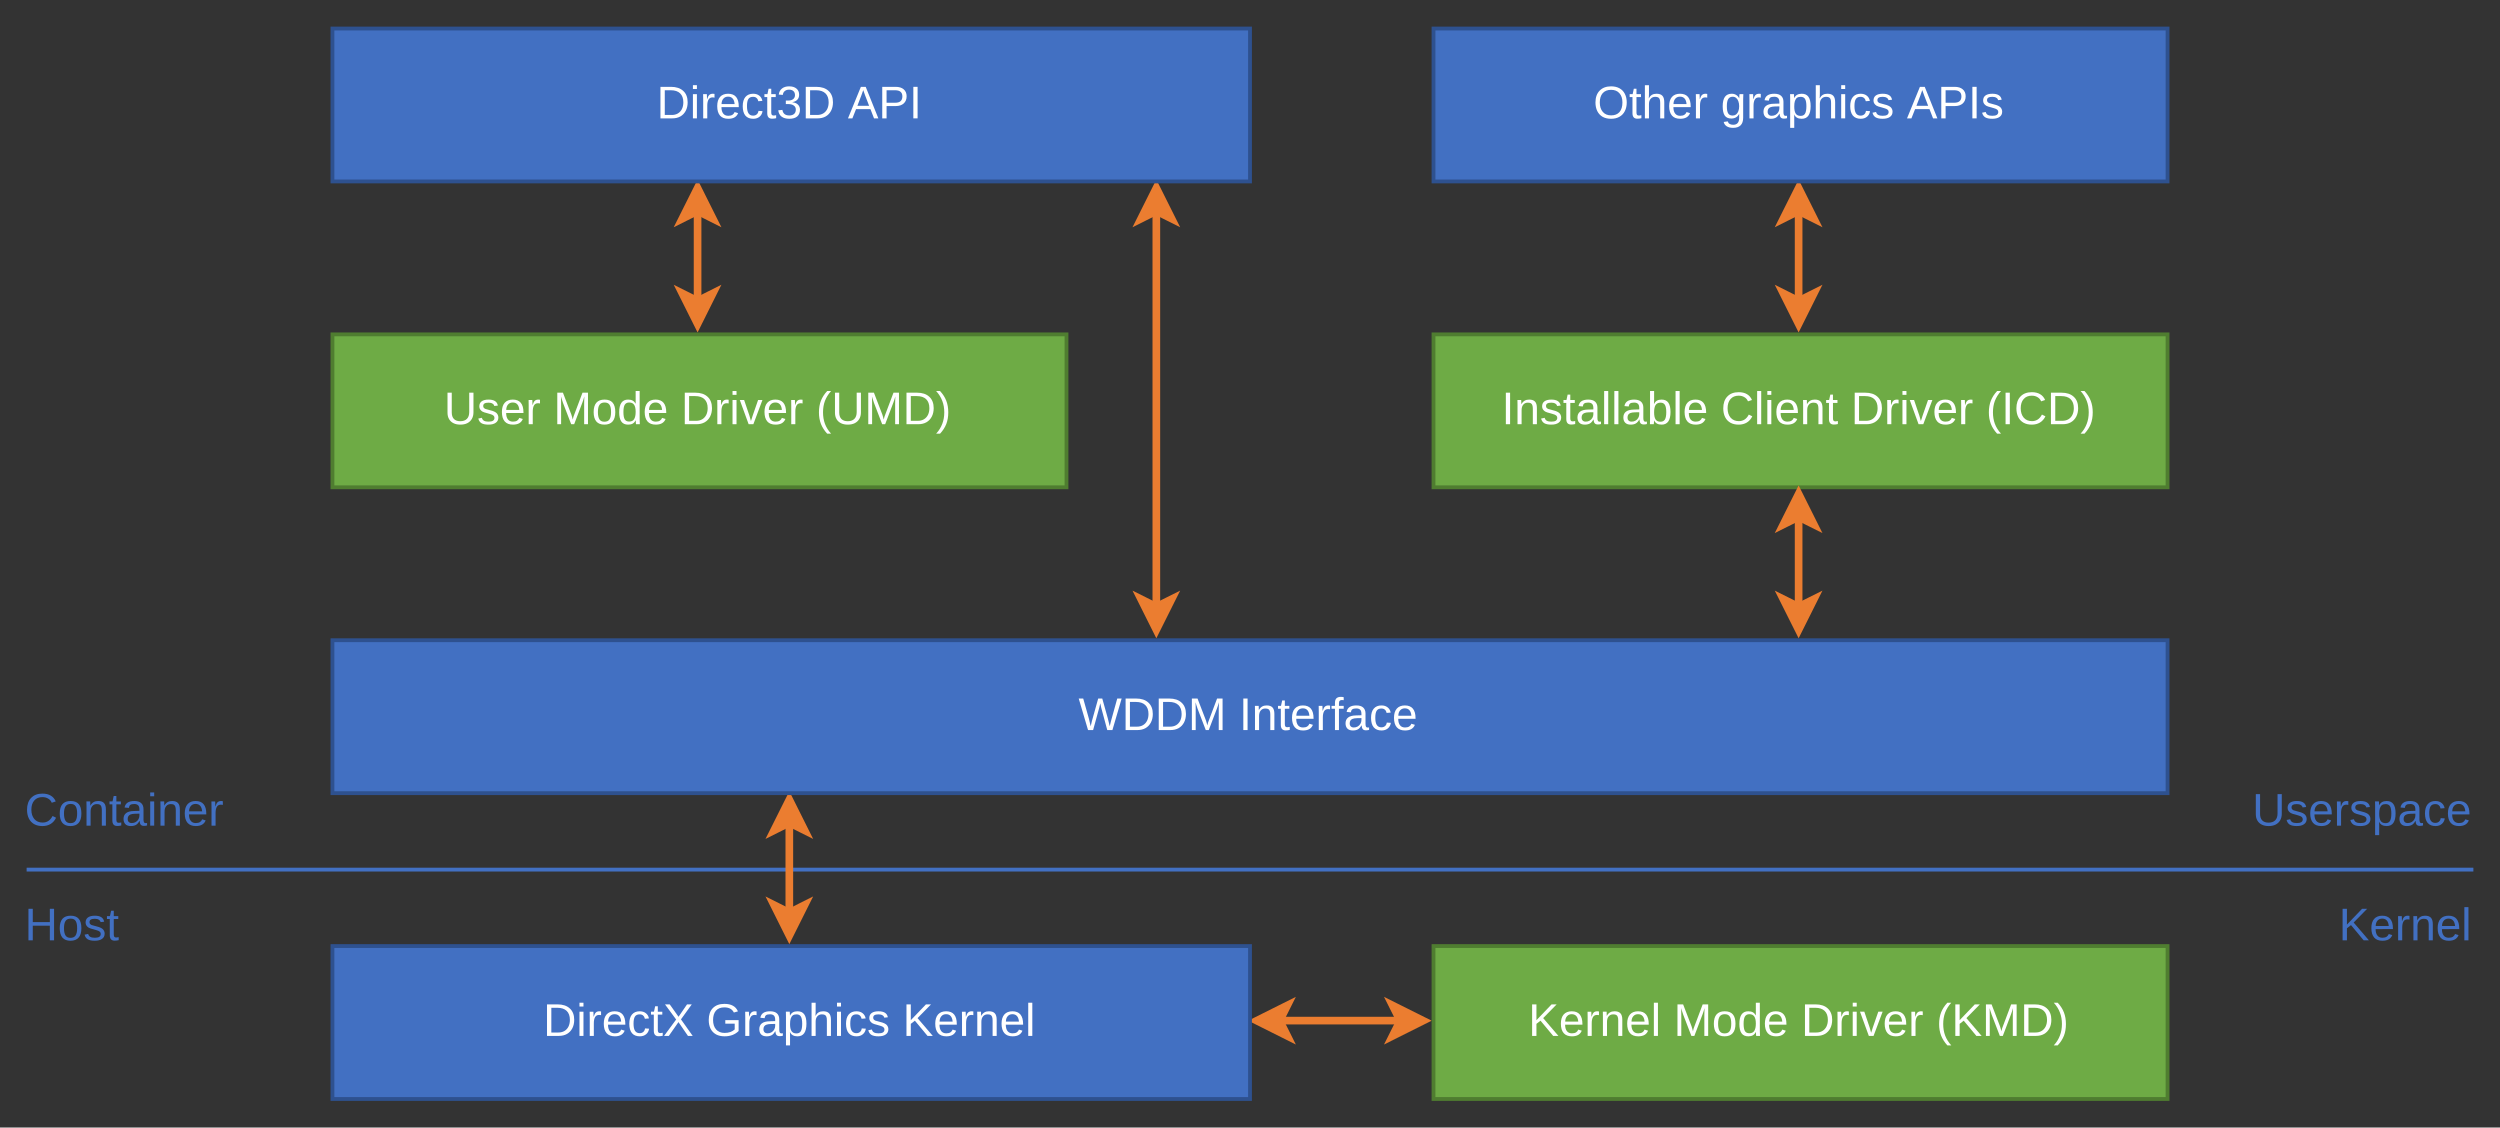
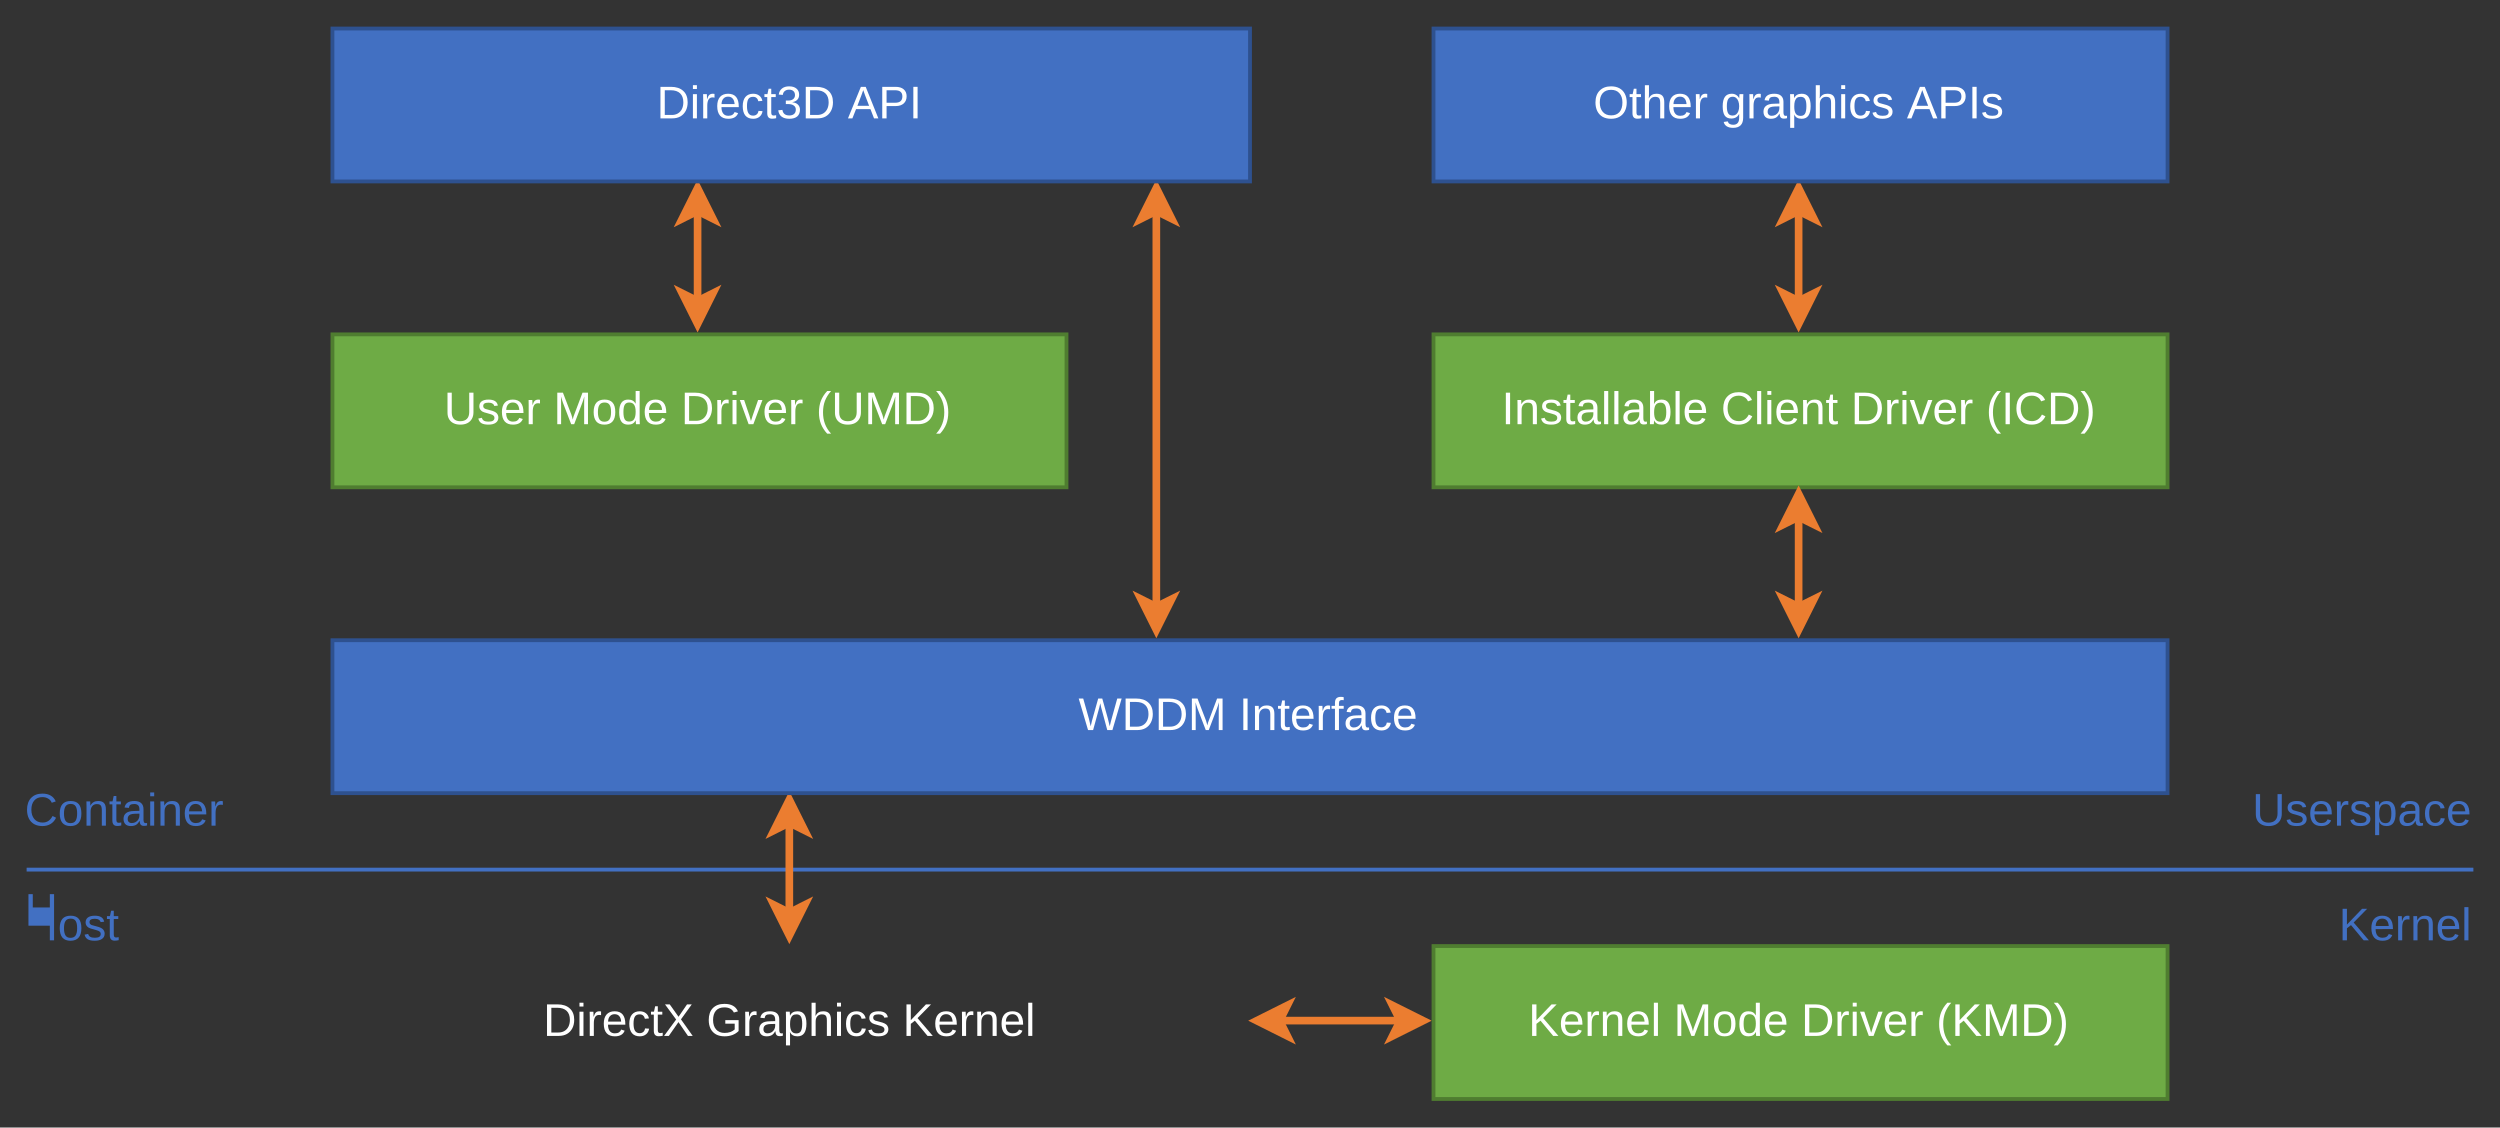
<svg xmlns="http://www.w3.org/2000/svg" xmlns:xlink="http://www.w3.org/1999/xlink" width="1877.938pt" height="846.966pt" viewBox="0 0 1877.938 846.966" version="1.1" id="svg557">
  <rect x="0" y="0" width="1877.938" height="846.966" fill="#333333" stroke="none" />
  <defs id="defs118">
    <g id="g107">
      <symbol overflow="visible" id="glyph0-0">
        <path style="stroke:none" d="" id="path2" />
      </symbol>
      <symbol overflow="visible" id="glyph0-1">
        <path style="stroke:none" d="m 5.812,-3.016 c 0,0.605 -0.121,1.137 -0.359,1.594 C 5.211,-0.961 4.875,-0.609 4.438,-0.359 4,-0.117 3.492,0 2.922,0 h -2.219 v -5.922 h 1.969 c 1,0 1.77,0.258 2.312,0.766 0.551,0.5 0.828,1.215 0.828,2.141 z m -0.812,0 C 5,-3.754 4.797,-4.316 4.391,-4.703 3.992,-5.086 3.41,-5.281 2.641,-5.281 h -1.125 v 4.641 h 1.312 c 0.438,0 0.816,-0.094 1.141,-0.281 C 4.301,-1.117 4.555,-1.395 4.734,-1.75 4.91,-2.113 5,-2.535 5,-3.016 Z m 0,0" id="path5" />
      </symbol>
      <symbol overflow="visible" id="glyph0-2">
        <path style="stroke:none" d="m 0.578,-5.516 v -0.719 h 0.75 v 0.719 z m 0,5.516 v -4.547 h 0.75 V 0 Z m 0,0" id="path8" />
      </symbol>
      <symbol overflow="visible" id="glyph0-3">
        <path style="stroke:none" d="m 0.594,0 v -3.484 c 0,-0.32 -0.008,-0.676 -0.016,-1.062 H 1.281 C 1.301,-4.035 1.312,-3.727 1.312,-3.625 H 1.344 C 1.457,-4.008 1.594,-4.27 1.75,-4.406 1.906,-4.551 2.129,-4.625 2.422,-4.625 c 0.094,0 0.191,0.012 0.297,0.031 v 0.703 C 2.625,-3.922 2.492,-3.938 2.328,-3.938 2.004,-3.938 1.758,-3.801 1.594,-3.531 1.438,-3.258 1.359,-2.875 1.359,-2.375 V 0 Z m 0,0" id="path11" />
      </symbol>
      <symbol overflow="visible" id="glyph0-4">
        <path style="stroke:none" d="m 1.156,-2.109 c 0,0.523 0.109,0.922 0.328,1.203 0.219,0.281 0.535,0.422 0.953,0.422 0.32,0 0.582,-0.062 0.781,-0.188 C 3.414,-0.805 3.551,-0.977 3.625,-1.188 l 0.656,0.203 c -0.273,0.711 -0.887,1.062 -1.844,1.062 -0.68,0 -1.195,-0.195 -1.547,-0.594 -0.355,-0.406 -0.531,-1 -0.531,-1.781 0,-0.758 0.176,-1.336 0.531,-1.734 C 1.242,-4.426 1.75,-4.625 2.406,-4.625 c 1.332,0 2,0.805 2,2.406 v 0.109 z M 3.625,-2.688 C 3.582,-3.164 3.457,-3.516 3.25,-3.734 3.051,-3.961 2.766,-4.078 2.391,-4.078 c -0.367,0 -0.656,0.125 -0.875,0.375 C 1.297,-3.461 1.18,-3.125 1.172,-2.688 Z m 0,0" id="path14" />
      </symbol>
      <symbol overflow="visible" id="glyph0-5">
        <path style="stroke:none" d="m 1.156,-2.297 c 0,0.605 0.094,1.055 0.281,1.344 0.195,0.293 0.484,0.438 0.859,0.438 0.27,0 0.492,-0.07 0.672,-0.219 0.188,-0.145 0.301,-0.367 0.344,-0.672 l 0.766,0.047 c -0.062,0.438 -0.25,0.789 -0.562,1.047 -0.312,0.262 -0.711,0.391 -1.188,0.391 -0.637,0 -1.125,-0.195 -1.469,-0.594 -0.336,-0.406 -0.5,-0.992 -0.5,-1.766 0,-0.758 0.164,-1.336 0.5,-1.734 C 1.203,-4.422 1.688,-4.625 2.312,-4.625 c 0.469,0 0.852,0.121 1.156,0.359 0.312,0.242 0.504,0.57 0.578,0.984 L 3.281,-3.219 C 3.238,-3.469 3.133,-3.664 2.969,-3.812 2.812,-3.969 2.586,-4.047 2.297,-4.047 c -0.406,0 -0.699,0.137 -0.875,0.406 -0.18,0.273 -0.266,0.719 -0.266,1.344 z m 0,0" id="path17" />
      </symbol>
      <symbol overflow="visible" id="glyph0-6">
        <path style="stroke:none" d="M 2.328,-0.031 C 2.078,0.031 1.82,0.062 1.562,0.062 0.957,0.062 0.656,-0.281 0.656,-0.969 V -4 H 0.125 V -4.547 H 0.688 L 0.906,-5.562 h 0.5 v 1.016 H 2.25 V -4 H 1.406 v 2.875 c 0,0.219 0.035,0.375 0.109,0.469 0.07,0.086 0.195,0.125 0.375,0.125 0.102,0 0.25,-0.02 0.438,-0.062 z m 0,0" id="path20" />
      </symbol>
      <symbol overflow="visible" id="glyph0-7">
        <path style="stroke:none" d="M 4.672,0 2.891,-2.594 1.078,0 H 0.188 l 2.266,-3.078 -2.094,-2.844 H 1.25 L 2.906,-3.594 4.5,-5.922 h 0.891 l -2.031,2.812 L 5.562,0 Z m 0,0" id="path23" />
      </symbol>
      <symbol overflow="visible" id="glyph0-8">
-         <path style="stroke:none" d="" id="path26" />
-       </symbol>
+         </symbol>
      <symbol overflow="visible" id="glyph0-9">
        <path style="stroke:none" d="m 0.438,-2.984 c 0,-0.969 0.254,-1.711 0.766,-2.234 C 1.723,-5.75 2.445,-6.016 3.375,-6.016 c 0.656,0 1.188,0.117 1.594,0.344 0.414,0.219 0.734,0.574 0.953,1.062 L 5.156,-4.391 C 4.988,-4.723 4.754,-4.969 4.453,-5.125 4.16,-5.281 3.797,-5.359 3.359,-5.359 c -0.688,0 -1.215,0.211 -1.578,0.625 -0.355,0.418 -0.531,1 -0.531,1.75 0,0.75 0.191,1.344 0.578,1.781 0.383,0.43 0.914,0.641 1.594,0.641 0.383,0 0.742,-0.055 1.078,-0.172 0.332,-0.125 0.602,-0.285 0.812,-0.484 V -2.297 H 3.547 V -2.969 h 2.5 v 2.047 c -0.312,0.324 -0.699,0.574 -1.156,0.75 -0.449,0.168 -0.938,0.25 -1.469,0.25 -0.625,0 -1.164,-0.117 -1.609,-0.359 -0.449,-0.25 -0.793,-0.602 -1.031,-1.062 C 0.551,-1.812 0.438,-2.359 0.438,-2.984 Z m 0,0" id="path29" />
      </symbol>
      <symbol overflow="visible" id="glyph0-10">
        <path style="stroke:none" d="m 1.734,0.078 c -0.449,0 -0.793,-0.117 -1.031,-0.359 -0.23,-0.238 -0.344,-0.566 -0.344,-0.984 0,-0.469 0.156,-0.828 0.469,-1.078 0.312,-0.258 0.812,-0.395 1.5,-0.406 L 3.344,-2.781 v -0.234 c 0,-0.375 -0.078,-0.641 -0.234,-0.797 -0.156,-0.164 -0.402,-0.25 -0.734,-0.25 -0.344,0 -0.594,0.059 -0.75,0.172 -0.148,0.117 -0.234,0.305 -0.266,0.562 L 0.562,-3.406 C 0.695,-4.219 1.305,-4.625 2.391,-4.625 c 0.57,0 1,0.133 1.281,0.391 0.289,0.262 0.438,0.637 0.438,1.125 v 1.969 c 0,0.219 0.031,0.387 0.094,0.5 0.062,0.117 0.176,0.172 0.344,0.172 0.07,0 0.148,-0.008 0.234,-0.031 v 0.469 C 4.594,0.02 4.398,0.047 4.203,0.047 3.922,0.047 3.719,-0.023 3.594,-0.172 3.469,-0.328 3.395,-0.562 3.375,-0.875 H 3.344 c -0.188,0.355 -0.414,0.605 -0.672,0.75 -0.25,0.133 -0.562,0.203 -0.938,0.203 z m 0.172,-0.562 c 0.281,0 0.523,-0.062 0.734,-0.188 0.219,-0.125 0.391,-0.297 0.516,-0.516 0.125,-0.219 0.188,-0.445 0.188,-0.688 V -2.25 l -0.828,0.016 c -0.355,0.012 -0.625,0.055 -0.812,0.125 -0.18,0.062 -0.32,0.168 -0.422,0.312 C 1.188,-1.66 1.141,-1.477 1.141,-1.25 c 0,0.242 0.066,0.43 0.203,0.562 0.133,0.137 0.32,0.203 0.562,0.203 z m 0,0" id="path32" />
      </symbol>
      <symbol overflow="visible" id="glyph0-11">
        <path style="stroke:none" d="m 4.422,-2.297 c 0,1.586 -0.559,2.375 -1.672,2.375 -0.699,0 -1.168,-0.258 -1.406,-0.781 H 1.312 c 0.02,0.023 0.031,0.262 0.031,0.719 V 1.781 H 0.578 V -3.625 c 0,-0.469 -0.008,-0.773 -0.016,-0.922 h 0.719 c 0.008,0.012 0.016,0.055 0.016,0.125 0.008,0.062 0.016,0.168 0.016,0.312 0.008,0.148 0.016,0.246 0.016,0.297 H 1.344 C 1.477,-4.094 1.656,-4.297 1.875,-4.422 2.102,-4.555 2.395,-4.625 2.75,-4.625 c 0.562,0 0.977,0.188 1.25,0.562 0.281,0.375 0.422,0.965 0.422,1.766 z M 3.625,-2.281 c 0,-0.633 -0.086,-1.086 -0.25,-1.359 -0.168,-0.27 -0.438,-0.406 -0.812,-0.406 -0.305,0 -0.539,0.062 -0.703,0.188 -0.168,0.125 -0.297,0.324 -0.391,0.594 -0.086,0.273 -0.125,0.621 -0.125,1.047 0,0.594 0.094,1.039 0.281,1.328 0.188,0.281 0.492,0.422 0.922,0.422 0.375,0 0.645,-0.133 0.812,-0.406 C 3.535,-1.156 3.625,-1.625 3.625,-2.281 Z m 0,0" id="path35" />
      </symbol>
      <symbol overflow="visible" id="glyph0-12">
        <path style="stroke:none" d="M 1.328,-3.766 C 1.492,-4.066 1.691,-4.285 1.922,-4.422 2.148,-4.555 2.438,-4.625 2.781,-4.625 c 0.5,0 0.863,0.125 1.094,0.375 0.238,0.242 0.359,0.648 0.359,1.219 V 0 H 3.469 V -2.891 C 3.469,-3.203 3.438,-3.438 3.375,-3.594 3.32,-3.75 3.227,-3.863 3.094,-3.938 2.957,-4.008 2.77,-4.047 2.531,-4.047 c -0.355,0 -0.641,0.125 -0.859,0.375 -0.211,0.242 -0.312,0.57 -0.312,0.984 V 0 H 0.594 v -6.234 h 0.766 v 1.625 c 0,0.168 -0.008,0.344 -0.016,0.531 -0.012,0.18 -0.023,0.281 -0.031,0.312 z m 0,0" id="path38" />
      </symbol>
      <symbol overflow="visible" id="glyph0-13">
        <path style="stroke:none" d="m 4,-1.25 c 0,0.43 -0.168,0.758 -0.5,0.984 -0.324,0.23 -0.777,0.344 -1.359,0.344 -0.562,0 -1,-0.086 -1.312,-0.266 -0.305,-0.188 -0.5,-0.477 -0.594,-0.875 L 0.906,-1.203 c 0.062,0.25 0.191,0.434 0.391,0.547 0.207,0.117 0.488,0.172 0.844,0.172 0.383,0 0.664,-0.055 0.844,-0.172 0.188,-0.125 0.281,-0.305 0.281,-0.547 0,-0.176 -0.062,-0.316 -0.188,-0.422 C 2.953,-1.738 2.75,-1.832 2.469,-1.906 L 1.938,-2.062 C 1.5,-2.164 1.188,-2.27 1,-2.375 0.82,-2.488 0.68,-2.625 0.578,-2.781 0.473,-2.938 0.422,-3.125 0.422,-3.344 c 0,-0.414 0.145,-0.734 0.438,-0.953 C 1.16,-4.516 1.594,-4.625 2.156,-4.625 c 0.5,0 0.895,0.09 1.188,0.266 0.301,0.18 0.488,0.465 0.562,0.859 L 3.234,-3.422 C 3.191,-3.617 3.078,-3.77 2.891,-3.875 2.711,-3.988 2.469,-4.047 2.156,-4.047 c -0.344,0 -0.602,0.055 -0.766,0.156 -0.156,0.105 -0.234,0.262 -0.234,0.469 0,0.125 0.031,0.234 0.094,0.328 0.07,0.086 0.172,0.156 0.297,0.219 0.133,0.055 0.414,0.133 0.844,0.234 0.395,0.094 0.68,0.188 0.859,0.281 0.176,0.086 0.316,0.18 0.422,0.281 0.102,0.105 0.18,0.227 0.234,0.359 C 3.969,-1.582 4,-1.426 4,-1.25 Z m 0,0" id="path41" />
      </symbol>
      <symbol overflow="visible" id="glyph0-14">
        <path style="stroke:none" d="m 4.656,0 -2.375,-2.859 -0.766,0.594 V 0 h -0.812 v -5.922 h 0.812 v 2.969 l 2.844,-2.969 H 5.312 L 2.781,-3.344 5.641,0 Z m 0,0" id="path44" />
      </symbol>
      <symbol overflow="visible" id="glyph0-15">
        <path style="stroke:none" d="m 3.469,0 v -2.891 c 0,-0.289 -0.031,-0.52 -0.094,-0.688 C 3.32,-3.742 3.227,-3.863 3.094,-3.938 c -0.125,-0.07 -0.312,-0.109 -0.562,-0.109 -0.367,0 -0.652,0.125 -0.859,0.375 -0.211,0.25 -0.312,0.594 -0.312,1.031 V 0 H 0.594 v -3.578 c 0,-0.531 -0.008,-0.852 -0.016,-0.969 H 1.281 C 1.289,-4.535 1.297,-4.5 1.297,-4.438 c 0,0.062 0,0.137 0,0.219 0.008,0.074 0.016,0.227 0.016,0.453 H 1.328 C 1.504,-4.078 1.707,-4.297 1.938,-4.422 2.164,-4.555 2.445,-4.625 2.781,-4.625 c 0.5,0 0.863,0.125 1.094,0.375 0.238,0.242 0.359,0.648 0.359,1.219 V 0 Z m 0,0" id="path47" />
      </symbol>
      <symbol overflow="visible" id="glyph0-16">
        <path style="stroke:none" d="M 0.578,0 V -6.234 H 1.344 V 0 Z m 0,0" id="path50" />
      </symbol>
      <symbol overflow="visible" id="glyph0-17">
        <path style="stroke:none" d="m 5.75,0 v -3.953 c 0,-0.438 0.008,-0.859 0.031,-1.266 -0.137,0.512 -0.262,0.906 -0.375,1.188 L 3.875,0 H 3.312 L 1.766,-4.031 1.531,-4.75 1.391,-5.219 1.406,-4.75 1.422,-3.953 V 0 h -0.719 v -5.922 h 1.062 L 3.344,-1.812 c 0.051,0.168 0.102,0.344 0.156,0.531 0.051,0.188 0.086,0.324 0.109,0.406 0.02,-0.113 0.062,-0.285 0.125,-0.516 0.07,-0.227 0.125,-0.367 0.156,-0.422 L 5.438,-5.922 H 6.469 V 0 Z m 0,0" id="path53" />
      </symbol>
      <symbol overflow="visible" id="glyph0-18">
        <path style="stroke:none" d="m 4.422,-2.281 c 0,0.805 -0.18,1.398 -0.531,1.781 -0.344,0.387 -0.852,0.578 -1.516,0.578 -0.668,0 -1.172,-0.195 -1.516,-0.594 -0.336,-0.406 -0.5,-0.992 -0.5,-1.766 0,-1.562 0.68,-2.344 2.047,-2.344 0.688,0 1.191,0.195 1.516,0.578 0.332,0.375 0.5,0.965 0.5,1.766 z m -0.797,0 c 0,-0.625 -0.094,-1.078 -0.281,-1.359 -0.18,-0.289 -0.492,-0.438 -0.938,-0.438 -0.438,0 -0.758,0.148 -0.953,0.438 -0.199,0.293 -0.297,0.746 -0.297,1.359 0,0.605 0.094,1.059 0.281,1.359 0.195,0.305 0.504,0.453 0.922,0.453 0.457,0 0.781,-0.145 0.969,-0.438 0.195,-0.289 0.297,-0.75 0.297,-1.375 z m 0,0" id="path56" />
      </symbol>
      <symbol overflow="visible" id="glyph0-19">
        <path style="stroke:none" d="m 3.453,-0.734 c -0.148,0.293 -0.336,0.5 -0.562,0.625 -0.23,0.125 -0.516,0.188 -0.859,0.188 -0.574,0 -0.996,-0.191 -1.266,-0.578 -0.273,-0.383 -0.406,-0.969 -0.406,-1.75 0,-1.582 0.555,-2.375 1.672,-2.375 0.344,0 0.629,0.062 0.859,0.188 0.227,0.125 0.414,0.324 0.562,0.594 v -2.391 h 0.75 V -0.938 c 0,0.469 0.008,0.781 0.031,0.938 H 3.516 C 3.504,-0.039 3.492,-0.145 3.484,-0.312 3.473,-0.477 3.469,-0.617 3.469,-0.734 Z M 1.156,-2.281 c 0,0.637 0.082,1.094 0.25,1.375 C 1.57,-0.633 1.848,-0.5 2.234,-0.5 2.66,-0.5 2.969,-0.645 3.156,-0.938 3.352,-1.238 3.453,-1.703 3.453,-2.328 3.453,-2.93 3.352,-3.375 3.156,-3.656 2.969,-3.938 2.66,-4.078 2.234,-4.078 c -0.375,0 -0.652,0.141 -0.828,0.422 -0.168,0.281 -0.25,0.742 -0.25,1.375 z m 0,0" id="path59" />
      </symbol>
      <symbol overflow="visible" id="glyph0-20">
        <path style="stroke:none" d="M 2.578,0 H 1.688 L 0.031,-4.547 h 0.812 l 1,2.953 c 0.031,0.117 0.125,0.449 0.281,1 l 0.156,-0.484 0.156,-0.5 1.031,-2.969 h 0.812 z m 0,0" id="path62" />
      </symbol>
      <symbol overflow="visible" id="glyph0-21">
        <path style="stroke:none" d="m 0.531,-2.234 c 0,-0.812 0.125,-1.539 0.375,-2.188 0.258,-0.645 0.648,-1.25 1.172,-1.812 H 2.812 C 2.289,-5.648 1.906,-5.031 1.656,-4.375 c -0.242,0.656 -0.359,1.371 -0.359,2.141 0,0.781 0.117,1.5 0.359,2.156 C 1.895,0.566 2.281,1.188 2.812,1.781 H 2.078 C 1.555,1.207 1.164,0.598 0.906,-0.047 c -0.25,-0.645 -0.375,-1.367 -0.375,-2.172 z m 0,0" id="path65" />
      </symbol>
      <symbol overflow="visible" id="glyph0-22">
        <path style="stroke:none" d="m 2.328,-2.219 c 0,0.812 -0.125,1.543 -0.375,2.188 -0.25,0.633 -0.641,1.238 -1.172,1.812 H 0.047 c 0.531,-0.586 0.914,-1.203 1.156,-1.859 0.25,-0.656 0.375,-1.375 0.375,-2.156 0,-0.781 -0.125,-1.492 -0.375,-2.141 -0.242,-0.656 -0.625,-1.273 -1.156,-1.859 H 0.781 c 0.531,0.574 0.922,1.184 1.172,1.828 0.25,0.648 0.375,1.371 0.375,2.172 z m 0,0" id="path68" />
      </symbol>
      <symbol overflow="visible" id="glyph0-23">
        <path style="stroke:none" d="m 3.078,0.078 c -0.492,0 -0.918,-0.086 -1.281,-0.266 C 1.441,-0.363 1.164,-0.617 0.969,-0.953 0.77,-1.285 0.672,-1.688 0.672,-2.156 V -5.922 H 1.469 v 3.703 c 0,0.543 0.133,0.953 0.406,1.234 0.281,0.281 0.676,0.422 1.188,0.422 0.539,0 0.957,-0.145 1.25,-0.438 C 4.602,-1.289 4.75,-1.719 4.75,-2.281 v -3.641 h 0.797 v 3.688 c 0,0.48 -0.105,0.898 -0.312,1.25 C 5.035,-0.641 4.75,-0.375 4.375,-0.188 4.008,-0.008 3.578,0.078 3.078,0.078 Z m 0,0" id="path71" />
      </symbol>
      <symbol overflow="visible" id="glyph0-24">
        <path style="stroke:none" d="M 0.797,0 V -5.922 H 1.594 V 0 Z m 0,0" id="path74" />
      </symbol>
      <symbol overflow="visible" id="glyph0-25">
        <path style="stroke:none" d="m 4.422,-2.297 c 0,1.586 -0.559,2.375 -1.672,2.375 -0.344,0 -0.633,-0.062 -0.859,-0.188 -0.23,-0.125 -0.414,-0.32 -0.547,-0.594 H 1.328 c 0,0.086 -0.008,0.215 -0.016,0.391 C 1.301,-0.133 1.289,-0.031 1.281,0 H 0.562 C 0.57,-0.156 0.578,-0.469 0.578,-0.938 V -6.234 H 1.344 v 1.781 c 0,0.18 -0.012,0.391 -0.031,0.641 h 0.031 c 0.133,-0.289 0.316,-0.5 0.547,-0.625 C 2.117,-4.562 2.406,-4.625 2.75,-4.625 c 0.57,0 0.992,0.195 1.266,0.578 0.27,0.387 0.406,0.969 0.406,1.75 z M 3.625,-2.266 C 3.625,-2.898 3.539,-3.352 3.375,-3.625 3.207,-3.906 2.938,-4.047 2.562,-4.047 c -0.43,0 -0.742,0.148 -0.938,0.438 -0.188,0.293 -0.281,0.758 -0.281,1.391 0,0.594 0.094,1.039 0.281,1.328 0.188,0.281 0.492,0.422 0.922,0.422 0.383,0 0.66,-0.141 0.828,-0.422 0.164,-0.281 0.25,-0.738 0.25,-1.375 z m 0,0" id="path77" />
      </symbol>
      <symbol overflow="visible" id="glyph0-26">
        <path style="stroke:none" d="m 3.328,-5.359 c -0.656,0 -1.168,0.215 -1.531,0.641 C 1.43,-4.301 1.25,-3.723 1.25,-2.984 c 0,0.719 0.188,1.305 0.562,1.75 0.383,0.438 0.898,0.656 1.547,0.656 0.832,0 1.457,-0.41 1.875,-1.234 l 0.656,0.328 c -0.242,0.512 -0.586,0.902 -1.031,1.172 -0.438,0.262 -0.949,0.391 -1.531,0.391 -0.594,0 -1.109,-0.117 -1.547,-0.359 -0.438,-0.25 -0.773,-0.602 -1,-1.062 C 0.551,-1.812 0.438,-2.359 0.438,-2.984 c 0,-0.945 0.254,-1.688 0.766,-2.219 0.508,-0.539 1.219,-0.812 2.125,-0.812 0.625,0 1.145,0.125 1.562,0.375 0.426,0.25 0.738,0.617 0.938,1.094 l -0.75,0.25 C 4.941,-4.641 4.719,-4.898 4.406,-5.078 4.102,-5.266 3.742,-5.359 3.328,-5.359 Z m 0,0" id="path80" />
      </symbol>
      <symbol overflow="visible" id="glyph0-27">
        <path style="stroke:none" d="M 6.359,0 H 5.391 L 4.375,-3.766 C 4.301,-3.992 4.203,-4.414 4.078,-5.031 4.004,-4.707 3.941,-4.438 3.891,-4.219 3.836,-4 3.453,-2.594 2.734,0 H 1.781 l -1.75,-5.922 H 0.875 l 1.062,3.766 c 0.125,0.469 0.238,0.953 0.344,1.453 0.07,-0.312 0.148,-0.648 0.234,-1.016 C 2.609,-2.082 3,-3.484 3.688,-5.922 h 0.766 l 1.031,3.688 c 0.156,0.605 0.281,1.117 0.375,1.531 l 0.031,-0.156 c 0.07,-0.32 0.133,-0.582 0.188,-0.781 0.051,-0.207 0.445,-1.633 1.188,-4.281 H 8.094 Z m 0,0" id="path83" />
      </symbol>
      <symbol overflow="visible" id="glyph0-28">
        <path style="stroke:none" d="m 1.516,-4 v 4 h -0.75 V -4 H 0.125 V -4.547 H 0.766 V -5.062 c 0,-0.414 0.086,-0.711 0.266,-0.891 0.188,-0.188 0.469,-0.281 0.844,-0.281 0.207,0 0.383,0.023 0.531,0.062 v 0.562 c -0.125,-0.02 -0.242,-0.031 -0.344,-0.031 -0.188,0 -0.328,0.055 -0.422,0.156 -0.086,0.094 -0.125,0.273 -0.125,0.531 v 0.406 H 2.406 V -4 Z m 0,0" id="path86" />
      </symbol>
      <symbol overflow="visible" id="glyph0-29">
        <path style="stroke:none" d="m 6.281,-2.984 c 0,0.617 -0.121,1.156 -0.359,1.625 -0.23,0.461 -0.57,0.812 -1.016,1.062 -0.438,0.25 -0.961,0.375 -1.562,0.375 -0.605,0 -1.133,-0.117 -1.578,-0.359 -0.438,-0.25 -0.777,-0.609 -1.016,-1.078 -0.23,-0.469 -0.344,-1.008 -0.344,-1.625 0,-0.945 0.258,-1.688 0.781,-2.219 0.52,-0.539 1.238,-0.812 2.156,-0.812 0.602,0 1.125,0.121 1.562,0.359 0.445,0.242 0.785,0.59 1.016,1.047 0.238,0.461 0.359,1 0.359,1.625 z m -0.812,0 c 0,-0.738 -0.188,-1.316 -0.562,-1.734 -0.367,-0.426 -0.887,-0.641 -1.562,-0.641 -0.68,0 -1.203,0.211 -1.578,0.625 -0.367,0.418 -0.547,1 -0.547,1.75 0,0.742 0.188,1.328 0.562,1.766 0.375,0.438 0.895,0.656 1.562,0.656 0.688,0 1.211,-0.207 1.578,-0.625 0.363,-0.426 0.547,-1.023 0.547,-1.797 z m 0,0" id="path89" />
      </symbol>
      <symbol overflow="visible" id="glyph0-30">
        <path style="stroke:none" d="m 2.297,1.781 c -0.492,0 -0.887,-0.102 -1.188,-0.297 -0.293,-0.188 -0.48,-0.461 -0.562,-0.812 L 1.312,0.562 c 0.051,0.207 0.16,0.363 0.328,0.469 0.176,0.113 0.406,0.172 0.688,0.172 0.75,0 1.125,-0.438 1.125,-1.312 V -0.844 c -0.148,0.293 -0.344,0.512 -0.594,0.656 -0.25,0.148 -0.543,0.219 -0.875,0.219 -0.562,0 -0.977,-0.18 -1.234,-0.547 -0.262,-0.375 -0.391,-0.957 -0.391,-1.75 0,-0.801 0.141,-1.395 0.422,-1.781 C 1.062,-4.43 1.488,-4.625 2.062,-4.625 c 0.32,0 0.602,0.078 0.844,0.234 0.238,0.148 0.422,0.355 0.547,0.625 H 3.469 c 0,-0.082 0.004,-0.227 0.016,-0.438 0.008,-0.207 0.02,-0.32 0.031,-0.344 h 0.719 c -0.023,0.148 -0.031,0.461 -0.031,0.938 V -0.125 c 0,1.27 -0.637,1.906 -1.906,1.906 z m 1.156,-4.062 c 0,-0.363 -0.055,-0.676 -0.156,-0.938 C 3.203,-3.488 3.062,-3.695 2.875,-3.844 2.695,-3.988 2.488,-4.062 2.25,-4.062 c -0.387,0 -0.668,0.141 -0.844,0.422 -0.18,0.281 -0.266,0.734 -0.266,1.359 0,0.625 0.082,1.074 0.25,1.344 0.164,0.273 0.445,0.406 0.844,0.406 0.238,0 0.453,-0.066 0.641,-0.203 0.188,-0.145 0.328,-0.348 0.422,-0.609 0.102,-0.258 0.156,-0.57 0.156,-0.938 z m 0,0" id="path92" />
      </symbol>
      <symbol overflow="visible" id="glyph0-31">
        <path style="stroke:none" d="M 4.906,0 4.234,-1.734 H 1.531 L 0.844,0 H 0.016 L 2.438,-5.922 H 3.344 L 5.719,0 Z M 2.875,-5.312 2.844,-5.203 C 2.77,-4.961 2.664,-4.664 2.531,-4.312 l -0.75,1.953 h 2.203 l -0.75,-1.953 C 3.148,-4.508 3.07,-4.727 3,-4.969 Z m 0,0" id="path95" />
      </symbol>
      <symbol overflow="visible" id="glyph0-32">
        <path style="stroke:none" d="m 5.281,-4.141 c 0,0.562 -0.184,1.012 -0.547,1.344 C 4.367,-2.473 3.875,-2.312 3.25,-2.312 H 1.516 V 0 h -0.812 v -5.922 h 2.5 c 0.664,0 1.176,0.156 1.531,0.469 0.363,0.312 0.547,0.75 0.547,1.312 z M 4.484,-4.125 c 0,-0.77 -0.461,-1.156 -1.375,-1.156 h -1.594 v 2.344 h 1.625 c 0.895,0 1.344,-0.395 1.344,-1.188 z m 0,0" id="path98" />
      </symbol>
      <symbol overflow="visible" id="glyph0-33">
        <path style="stroke:none" d="m 4.406,-1.641 c 0,0.555 -0.172,0.98 -0.516,1.281 -0.344,0.293 -0.84,0.438 -1.484,0.438 -0.605,0 -1.09,-0.133 -1.453,-0.406 -0.355,-0.27 -0.562,-0.664 -0.625,-1.188 l 0.781,-0.078 c 0.102,0.699 0.535,1.047 1.297,1.047 0.375,0 0.672,-0.094 0.891,-0.281 C 3.516,-1.016 3.625,-1.289 3.625,-1.656 3.625,-1.977 3.5,-2.227 3.25,-2.406 3,-2.594 2.641,-2.688 2.172,-2.688 H 1.75 v -0.656 h 0.406 c 0.414,0 0.738,-0.086 0.969,-0.266 0.227,-0.188 0.344,-0.438 0.344,-0.75 0,-0.32 -0.094,-0.57 -0.281,-0.75 -0.188,-0.188 -0.465,-0.281 -0.828,-0.281 -0.336,0 -0.605,0.09 -0.812,0.266 C 1.336,-4.957 1.219,-4.719 1.188,-4.406 l -0.766,-0.062 c 0.062,-0.488 0.266,-0.867 0.609,-1.141 0.344,-0.27 0.785,-0.406 1.328,-0.406 0.602,0 1.066,0.141 1.391,0.422 0.332,0.273 0.5,0.656 0.5,1.156 0,0.375 -0.109,0.684 -0.328,0.922 C 3.711,-3.285 3.406,-3.129 3,-3.047 v 0.031 c 0.445,0.043 0.789,0.188 1.031,0.438 0.25,0.25 0.375,0.562 0.375,0.938 z m 0,0" id="path101" />
      </symbol>
      <symbol overflow="visible" id="glyph0-34">
-         <path style="stroke:none" d="M 4.719,0 V -2.75 H 1.516 V 0 h -0.812 v -5.922 h 0.812 v 2.5 H 4.719 v -2.5 H 5.516 V 0 Z m 0,0" id="path104" />
+         <path style="stroke:none" d="M 4.719,0 V -2.75 H 1.516 h -0.812 v -5.922 h 0.812 v 2.5 H 4.719 v -2.5 H 5.516 V 0 Z m 0,0" id="path104" />
      </symbol>
    </g>
    <clipPath id="clip1">
      <path d="M 0,0 H 475.922 V 217.539 H 0 Z m 0,0" id="path109" />
    </clipPath>
    <clipPath id="clip2">
      <path d="m 218,171 h 48 v 46.539 h -48 z m 0,0" id="path112" />
    </clipPath>
    <clipPath id="clip3">
      <path d="m 244,171 h 47 v 46.539 h -47 z m 0,0" id="path115" />
    </clipPath>
  </defs>
  <path style="fill:none;stroke:#4270c2;stroke-width:2.872;stroke-linecap:butt;stroke-linejoin:miter;stroke-miterlimit:10;stroke-opacity:1" d="M 20,653.233 H 1857.938" id="path124" />
  <path style="fill:none;stroke:#eb7d30;stroke-width:5.744;stroke-linecap:butt;stroke-linejoin:miter;stroke-miterlimit:10;stroke-opacity:1" d="m 961.204,766.655 h 90.516" id="path126" />
  <path style="fill:#eb7d30;fill-opacity:1;fill-rule:nonzero;stroke:none;stroke-width:4" d="m 943.969,766.655 22.969,-11.484 -5.734,11.484 5.734,11.5 z m 0,0" id="path128" />
  <g clip-path="url(#clip2)" clip-rule="nonzero" id="g132" transform="matrix(4,0,0,4,-13.031,-11.595)">
    <path style="fill:none;stroke:#eb7d30;stroke-width:2;stroke-linecap:butt;stroke-linejoin:miter;stroke-miterlimit:10;stroke-opacity:1" d="m 333.241,270.998 7.998,-3.999 -1.997,3.999 1.997,4.004 z m 0,0" transform="scale(0.718)" id="path130" />
  </g>
  <path style="fill:#eb7d30;fill-opacity:1;fill-rule:nonzero;stroke:none;stroke-width:4" d="m 1068.953,766.655 -22.984,11.5 5.75,-11.5 -5.75,-11.484 z m 0,0" id="path134" />
  <g clip-path="url(#clip3)" clip-rule="nonzero" id="g138" transform="matrix(4,0,0,4,-13.031,-11.595)">
    <path style="fill:none;stroke:#eb7d30;stroke-width:2;stroke-linecap:butt;stroke-linejoin:miter;stroke-miterlimit:10;stroke-opacity:1" d="m 376.762,270.998 -8.003,4.004 2.002,-4.004 -2.002,-3.999 z m 0,0" transform="scale(0.718)" id="path136" />
  </g>
  <path style="fill:none;stroke:#eb7d30;stroke-width:5.744;stroke-linecap:butt;stroke-linejoin:miter;stroke-miterlimit:10;stroke-opacity:1" d="M 592.922,685.561 V 618.014" id="path140" />
  <path style="fill:#eb7d30;fill-opacity:1;fill-rule:nonzero;stroke:#eb7d30;stroke-width:5.744;stroke-linecap:butt;stroke-linejoin:miter;stroke-miterlimit:10;stroke-opacity:1" d="m 592.922,702.796 -11.484,-22.984 11.484,5.75 11.484,-5.75 z m 0,0" id="path142" />
  <path style="fill:#eb7d30;fill-opacity:1;fill-rule:nonzero;stroke:#eb7d30;stroke-width:5.744;stroke-linecap:butt;stroke-linejoin:miter;stroke-miterlimit:10;stroke-opacity:1" d="m 592.922,600.78 11.484,22.984 -11.484,-5.75 -11.484,5.75 z m 0,0" id="path144" />
  <path style="fill:none;stroke:#eb7d30;stroke-width:5.744;stroke-linecap:butt;stroke-linejoin:miter;stroke-miterlimit:10;stroke-opacity:1" d="m 1351.079,158.53 v 67.547" id="path146" />
  <path style="fill:#eb7d30;fill-opacity:1;fill-rule:nonzero;stroke:#eb7d30;stroke-width:5.744;stroke-linecap:butt;stroke-linejoin:miter;stroke-miterlimit:10;stroke-opacity:1" d="m 1351.079,141.295 11.484,22.984 -11.484,-5.75 -11.5,5.75 z m 0,0" id="path148" />
  <path style="fill:#eb7d30;fill-opacity:1;fill-rule:nonzero;stroke:#eb7d30;stroke-width:5.744;stroke-linecap:butt;stroke-linejoin:miter;stroke-miterlimit:10;stroke-opacity:1" d="m 1351.079,243.311 -11.5,-22.984 11.5,5.75 11.484,-5.75 z m 0,0" id="path150" />
  <path style="fill:none;stroke:#eb7d30;stroke-width:5.744;stroke-linecap:butt;stroke-linejoin:miter;stroke-miterlimit:10;stroke-opacity:1" d="M 524,226.077 V 158.53" id="path152" />
  <path style="fill:#eb7d30;fill-opacity:1;fill-rule:nonzero;stroke:#eb7d30;stroke-width:5.744;stroke-linecap:butt;stroke-linejoin:miter;stroke-miterlimit:10;stroke-opacity:1" d="m 524,243.311 -11.5,-22.984 11.5,5.75 11.484,-5.75 z m 0,0" id="path154" />
  <path style="fill:#eb7d30;fill-opacity:1;fill-rule:nonzero;stroke:#eb7d30;stroke-width:5.744;stroke-linecap:butt;stroke-linejoin:miter;stroke-miterlimit:10;stroke-opacity:1" d="m 524,141.295 11.484,22.984 -11.484,-5.75 -11.5,5.75 z m 0,0" id="path156" />
  <path style="fill:none;stroke:#eb7d30;stroke-width:5.744;stroke-linecap:butt;stroke-linejoin:miter;stroke-miterlimit:10;stroke-opacity:1" d="M 868.61,455.811 V 158.53" id="path158" />
  <path style="fill:#eb7d30;fill-opacity:1;fill-rule:nonzero;stroke:#eb7d30;stroke-width:5.744;stroke-linecap:butt;stroke-linejoin:miter;stroke-miterlimit:10;stroke-opacity:1" d="m 868.61,473.045 -11.484,-22.969 11.484,5.734 11.484,-5.734 z m 0,0" id="path160" />
  <path style="fill:#eb7d30;fill-opacity:1;fill-rule:nonzero;stroke:#eb7d30;stroke-width:5.744;stroke-linecap:butt;stroke-linejoin:miter;stroke-miterlimit:10;stroke-opacity:1" d="m 868.61,141.295 11.484,22.984 -11.484,-5.75 -11.484,5.75 z m 0,0" id="path162" />
-   <path style="fill:#4270c2;fill-opacity:1;fill-rule:nonzero;stroke:#2e518f;stroke-width:2.872;stroke-linecap:butt;stroke-linejoin:miter;stroke-miterlimit:4;stroke-opacity:1" d="M 249.734,710.655 H 938.969 V 825.53 H 249.734 Z m 0,0" id="path164" />
  <g style="fill:#ffffff;fill-opacity:1" id="g212" transform="matrix(4,0,0,4,-13.031,-11.595)">
    <use xlink:href="#glyph0-1" x="105.28" y="197.436" id="use166" width="100%" height="100%" />
    <use xlink:href="#glyph0-2" x="111.502" y="197.436" id="use168" width="100%" height="100%" />
    <use xlink:href="#glyph0-3" x="113.416" y="197.436" id="use170" width="100%" height="100%" />
    <use xlink:href="#glyph0-4" x="116.285" y="197.436" id="use172" width="100%" height="100%" />
    <use xlink:href="#glyph0-5" x="121.077" y="197.436" id="use174" width="100%" height="100%" />
    <use xlink:href="#glyph0-6" x="125.384" y="197.436" id="use176" width="100%" height="100%" />
    <use xlink:href="#glyph0-7" x="127.778" y="197.436" id="use178" width="100%" height="100%" />
    <use xlink:href="#glyph0-8" x="133.524" y="197.436" id="use180" width="100%" height="100%" />
    <use xlink:href="#glyph0-9" x="135.918" y="197.436" id="use182" width="100%" height="100%" />
    <use xlink:href="#glyph0-3" x="142.619" y="197.436" id="use184" width="100%" height="100%" />
    <use xlink:href="#glyph0-10" x="145.488" y="197.436" id="use186" width="100%" height="100%" />
    <use xlink:href="#glyph0-11" x="150.28" y="197.436" id="use188" width="100%" height="100%" />
    <use xlink:href="#glyph0-12" x="155.071" y="197.436" id="use190" width="100%" height="100%" />
    <use xlink:href="#glyph0-2" x="159.863" y="197.436" id="use192" width="100%" height="100%" />
    <use xlink:href="#glyph0-5" x="161.777" y="197.436" id="use194" width="100%" height="100%" />
    <use xlink:href="#glyph0-13" x="166.085" y="197.436" id="use196" width="100%" height="100%" />
    <use xlink:href="#glyph0-8" x="170.392" y="197.436" id="use198" width="100%" height="100%" />
    <use xlink:href="#glyph0-14" x="172.786" y="197.436" id="use200" width="100%" height="100%" />
    <use xlink:href="#glyph0-4" x="178.532" y="197.436" id="use202" width="100%" height="100%" />
    <use xlink:href="#glyph0-3" x="183.324" y="197.436" id="use204" width="100%" height="100%" />
    <use xlink:href="#glyph0-15" x="186.193" y="197.436" id="use206" width="100%" height="100%" />
    <use xlink:href="#glyph0-4" x="190.984" y="197.436" id="use208" width="100%" height="100%" />
    <use xlink:href="#glyph0-16" x="195.776" y="197.436" id="use210" width="100%" height="100%" />
  </g>
  <path style="fill:#6eab45;fill-opacity:1;fill-rule:nonzero;stroke:#4f7d30;stroke-width:2.872;stroke-linecap:butt;stroke-linejoin:miter;stroke-miterlimit:4;stroke-opacity:1" d="m 1076.813,710.655 h 551.391 V 825.53 H 1076.813 Z m 0,0" id="path214" />
  <g style="fill:#ffffff;fill-opacity:1" id="g264" transform="matrix(4,0,0,4,-13.031,-11.595)">
    <use xlink:href="#glyph0-14" x="290.276" y="197.436" id="use216" width="100%" height="100%" />
    <use xlink:href="#glyph0-4" x="296.022" y="197.436" id="use218" width="100%" height="100%" />
    <use xlink:href="#glyph0-3" x="300.813" y="197.436" id="use220" width="100%" height="100%" />
    <use xlink:href="#glyph0-15" x="303.682" y="197.436" id="use222" width="100%" height="100%" />
    <use xlink:href="#glyph0-4" x="308.474" y="197.436" id="use224" width="100%" height="100%" />
    <use xlink:href="#glyph0-16" x="313.265" y="197.436" id="use226" width="100%" height="100%" />
    <use xlink:href="#glyph0-8" x="315.179" y="197.436" id="use228" width="100%" height="100%" />
    <use xlink:href="#glyph0-17" x="317.573" y="197.436" id="use230" width="100%" height="100%" />
    <use xlink:href="#glyph0-18" x="324.75" y="197.436" id="use232" width="100%" height="100%" />
    <use xlink:href="#glyph0-19" x="329.541" y="197.436" id="use234" width="100%" height="100%" />
    <use xlink:href="#glyph0-4" x="334.333" y="197.436" id="use236" width="100%" height="100%" />
    <use xlink:href="#glyph0-8" x="339.124" y="197.436" id="use238" width="100%" height="100%" />
    <use xlink:href="#glyph0-1" x="341.518" y="197.436" id="use240" width="100%" height="100%" />
    <use xlink:href="#glyph0-3" x="347.74" y="197.436" id="use242" width="100%" height="100%" />
    <use xlink:href="#glyph0-2" x="350.609" y="197.436" id="use244" width="100%" height="100%" />
    <use xlink:href="#glyph0-20" x="352.523" y="197.436" id="use246" width="100%" height="100%" />
    <use xlink:href="#glyph0-4" x="356.83" y="197.436" id="use248" width="100%" height="100%" />
    <use xlink:href="#glyph0-3" x="361.622" y="197.436" id="use250" width="100%" height="100%" />
    <use xlink:href="#glyph0-8" x="364.491" y="197.436" id="use252" width="100%" height="100%" />
    <use xlink:href="#glyph0-21" x="366.884" y="197.436" id="use254" width="100%" height="100%" />
    <use xlink:href="#glyph0-14" x="369.753" y="197.436" id="use256" width="100%" height="100%" />
    <use xlink:href="#glyph0-17" x="375.5" y="197.436" id="use258" width="100%" height="100%" />
    <use xlink:href="#glyph0-1" x="382.676" y="197.436" id="use260" width="100%" height="100%" />
    <use xlink:href="#glyph0-22" x="388.898" y="197.436" id="use262" width="100%" height="100%" />
  </g>
  <path style="fill:#6eab45;fill-opacity:1;fill-rule:nonzero;stroke:#4f7d30;stroke-width:2.872;stroke-linecap:butt;stroke-linejoin:miter;stroke-miterlimit:4;stroke-opacity:1" d="M 249.734,251.17 H 801.125 V 366.045 H 249.734 Z m 0,0" id="path266" />
  <g style="fill:#ffffff;fill-opacity:1" id="g312" transform="matrix(4,0,0,4,-13.031,-11.595)">
    <use xlink:href="#glyph0-23" x="86.625" y="82.564" id="use268" width="100%" height="100%" />
    <use xlink:href="#glyph0-13" x="92.847" y="82.564" id="use270" width="100%" height="100%" />
    <use xlink:href="#glyph0-4" x="97.154" y="82.564" id="use272" width="100%" height="100%" />
    <use xlink:href="#glyph0-3" x="101.946" y="82.564" id="use274" width="100%" height="100%" />
    <use xlink:href="#glyph0-8" x="104.815" y="82.564" id="use276" width="100%" height="100%" />
    <use xlink:href="#glyph0-17" x="107.209" y="82.564" id="use278" width="100%" height="100%" />
    <use xlink:href="#glyph0-18" x="114.385" y="82.564" id="use280" width="100%" height="100%" />
    <use xlink:href="#glyph0-19" x="119.177" y="82.564" id="use282" width="100%" height="100%" />
    <use xlink:href="#glyph0-4" x="123.968" y="82.564" id="use284" width="100%" height="100%" />
    <use xlink:href="#glyph0-8" x="128.76" y="82.564" id="use286" width="100%" height="100%" />
    <use xlink:href="#glyph0-1" x="131.153" y="82.564" id="use288" width="100%" height="100%" />
    <use xlink:href="#glyph0-3" x="137.375" y="82.564" id="use290" width="100%" height="100%" />
    <use xlink:href="#glyph0-2" x="140.244" y="82.564" id="use292" width="100%" height="100%" />
    <use xlink:href="#glyph0-20" x="142.158" y="82.564" id="use294" width="100%" height="100%" />
    <use xlink:href="#glyph0-4" x="146.466" y="82.564" id="use296" width="100%" height="100%" />
    <use xlink:href="#glyph0-3" x="151.257" y="82.564" id="use298" width="100%" height="100%" />
    <use xlink:href="#glyph0-8" x="154.126" y="82.564" id="use300" width="100%" height="100%" />
    <use xlink:href="#glyph0-21" x="156.52" y="82.564" id="use302" width="100%" height="100%" />
    <use xlink:href="#glyph0-23" x="159.389" y="82.564" id="use304" width="100%" height="100%" />
    <use xlink:href="#glyph0-17" x="165.611" y="82.564" id="use306" width="100%" height="100%" />
    <use xlink:href="#glyph0-1" x="172.787" y="82.564" id="use308" width="100%" height="100%" />
    <use xlink:href="#glyph0-22" x="179.009" y="82.564" id="use310" width="100%" height="100%" />
  </g>
  <path style="fill:#6eab45;fill-opacity:1;fill-rule:nonzero;stroke:#4f7d30;stroke-width:2.872;stroke-linecap:butt;stroke-linejoin:miter;stroke-miterlimit:4;stroke-opacity:1" d="m 1076.813,251.17 h 551.391 V 366.045 H 1076.813 Z m 0,0" id="path314" />
  <g style="fill:#ffffff;fill-opacity:1" id="g378" transform="matrix(4,0,0,4,-13.031,-11.595)">
    <use xlink:href="#glyph0-24" x="285.25" y="82.564" id="use316" width="100%" height="100%" />
    <use xlink:href="#glyph0-15" x="287.644" y="82.564" id="use318" width="100%" height="100%" />
    <use xlink:href="#glyph0-13" x="292.435" y="82.564" id="use320" width="100%" height="100%" />
    <use xlink:href="#glyph0-6" x="296.743" y="82.564" id="use322" width="100%" height="100%" />
    <use xlink:href="#glyph0-10" x="299.136" y="82.564" id="use324" width="100%" height="100%" />
    <use xlink:href="#glyph0-16" x="303.928" y="82.564" id="use326" width="100%" height="100%" />
    <use xlink:href="#glyph0-16" x="305.842" y="82.564" id="use328" width="100%" height="100%" />
    <use xlink:href="#glyph0-10" x="307.756" y="82.564" id="use330" width="100%" height="100%" />
    <use xlink:href="#glyph0-25" x="312.547" y="82.564" id="use332" width="100%" height="100%" />
    <use xlink:href="#glyph0-16" x="317.339" y="82.564" id="use334" width="100%" height="100%" />
    <use xlink:href="#glyph0-4" x="319.253" y="82.564" id="use336" width="100%" height="100%" />
    <use xlink:href="#glyph0-8" x="324.044" y="82.564" id="use338" width="100%" height="100%" />
    <use xlink:href="#glyph0-26" x="326.438" y="82.564" id="use340" width="100%" height="100%" />
    <use xlink:href="#glyph0-16" x="332.66" y="82.564" id="use342" width="100%" height="100%" />
    <use xlink:href="#glyph0-2" x="334.574" y="82.564" id="use344" width="100%" height="100%" />
    <use xlink:href="#glyph0-4" x="336.488" y="82.564" id="use346" width="100%" height="100%" />
    <use xlink:href="#glyph0-15" x="341.279" y="82.564" id="use348" width="100%" height="100%" />
    <use xlink:href="#glyph0-6" x="346.071" y="82.564" id="use350" width="100%" height="100%" />
    <use xlink:href="#glyph0-8" x="348.465" y="82.564" id="use352" width="100%" height="100%" />
    <use xlink:href="#glyph0-1" x="350.858" y="82.564" id="use354" width="100%" height="100%" />
    <use xlink:href="#glyph0-3" x="357.08" y="82.564" id="use356" width="100%" height="100%" />
    <use xlink:href="#glyph0-2" x="359.949" y="82.564" id="use358" width="100%" height="100%" />
    <use xlink:href="#glyph0-20" x="361.863" y="82.564" id="use360" width="100%" height="100%" />
    <use xlink:href="#glyph0-4" x="366.171" y="82.564" id="use362" width="100%" height="100%" />
    <use xlink:href="#glyph0-3" x="370.962" y="82.564" id="use364" width="100%" height="100%" />
    <use xlink:href="#glyph0-8" x="373.831" y="82.564" id="use366" width="100%" height="100%" />
    <use xlink:href="#glyph0-21" x="376.225" y="82.564" id="use368" width="100%" height="100%" />
    <use xlink:href="#glyph0-24" x="379.094" y="82.564" id="use370" width="100%" height="100%" />
    <use xlink:href="#glyph0-26" x="381.487" y="82.564" id="use372" width="100%" height="100%" />
    <use xlink:href="#glyph0-1" x="387.709" y="82.564" id="use374" width="100%" height="100%" />
    <use xlink:href="#glyph0-22" x="393.931" y="82.564" id="use376" width="100%" height="100%" />
  </g>
  <g style="fill:#4270c2;fill-opacity:1" id="g392" transform="matrix(4,0,0,4,-13.031,-11.595)">
    <use xlink:href="#glyph0-14" x="442.481" y="179.487" id="use380" width="100%" height="100%" />
    <use xlink:href="#glyph0-4" x="448.227" y="179.487" id="use382" width="100%" height="100%" />
    <use xlink:href="#glyph0-3" x="453.019" y="179.487" id="use384" width="100%" height="100%" />
    <use xlink:href="#glyph0-15" x="455.888" y="179.487" id="use386" width="100%" height="100%" />
    <use xlink:href="#glyph0-4" x="460.679" y="179.487" id="use388" width="100%" height="100%" />
    <use xlink:href="#glyph0-16" x="465.471" y="179.487" id="use390" width="100%" height="100%" />
  </g>
  <g style="fill:#4270c2;fill-opacity:1" id="g412" transform="matrix(4,0,0,4,-13.031,-11.595)">
    <use xlink:href="#glyph0-23" x="426.215" y="157.949" id="use394" width="100%" height="100%" />
    <use xlink:href="#glyph0-13" x="432.436" y="157.949" id="use396" width="100%" height="100%" />
    <use xlink:href="#glyph0-4" x="436.744" y="157.949" id="use398" width="100%" height="100%" />
    <use xlink:href="#glyph0-3" x="441.536" y="157.949" id="use400" width="100%" height="100%" />
    <use xlink:href="#glyph0-13" x="444.405" y="157.949" id="use402" width="100%" height="100%" />
    <use xlink:href="#glyph0-11" x="448.712" y="157.949" id="use404" width="100%" height="100%" />
    <use xlink:href="#glyph0-10" x="453.504" y="157.949" id="use406" width="100%" height="100%" />
    <use xlink:href="#glyph0-5" x="458.295" y="157.949" id="use408" width="100%" height="100%" />
    <use xlink:href="#glyph0-4" x="462.603" y="157.949" id="use410" width="100%" height="100%" />
  </g>
  <path style="fill:#4270c2;fill-opacity:1;fill-rule:nonzero;stroke:#2e518f;stroke-width:2.872;stroke-linecap:butt;stroke-linejoin:miter;stroke-miterlimit:4;stroke-opacity:1" d="M 249.734,480.921 H 1628.204 V 595.796 H 249.734 Z m 0,0" id="path414" />
  <g style="fill:#ffffff;fill-opacity:1" id="g444" transform="matrix(4,0,0,4,-13.031,-11.595)">
    <use xlink:href="#glyph0-27" x="205.804" y="140" id="use416" width="100%" height="100%" />
    <use xlink:href="#glyph0-1" x="213.936" y="140" id="use418" width="100%" height="100%" />
    <use xlink:href="#glyph0-1" x="220.158" y="140" id="use420" width="100%" height="100%" />
    <use xlink:href="#glyph0-17" x="226.38" y="140" id="use422" width="100%" height="100%" />
    <use xlink:href="#glyph0-8" x="233.556" y="140" id="use424" width="100%" height="100%" />
    <use xlink:href="#glyph0-24" x="235.95" y="140" id="use426" width="100%" height="100%" />
    <use xlink:href="#glyph0-15" x="238.344" y="140" id="use428" width="100%" height="100%" />
    <use xlink:href="#glyph0-6" x="243.135" y="140" id="use430" width="100%" height="100%" />
    <use xlink:href="#glyph0-4" x="245.529" y="140" id="use432" width="100%" height="100%" />
    <use xlink:href="#glyph0-3" x="250.32" y="140" id="use434" width="100%" height="100%" />
    <use xlink:href="#glyph0-28" x="253.189" y="140" id="use436" width="100%" height="100%" />
    <use xlink:href="#glyph0-10" x="255.583" y="140" id="use438" width="100%" height="100%" />
    <use xlink:href="#glyph0-5" x="260.374" y="140" id="use440" width="100%" height="100%" />
    <use xlink:href="#glyph0-4" x="264.682" y="140" id="use442" width="100%" height="100%" />
  </g>
  <path style="fill:#4270c2;fill-opacity:1;fill-rule:nonzero;stroke:#2e518f;stroke-width:2.872;stroke-linecap:butt;stroke-linejoin:miter;stroke-miterlimit:4;stroke-opacity:1" d="m 1076.813,21.436 h 551.391 V 136.295 H 1076.813 Z m 0,0" id="path446" />
  <g style="fill:#ffffff;fill-opacity:1" id="g486" transform="matrix(4,0,0,4,-13.031,-11.595)">
    <use xlink:href="#glyph0-29" x="302.47" y="25.128" id="use448" width="100%" height="100%" />
    <use xlink:href="#glyph0-6" x="309.171" y="25.128" id="use450" width="100%" height="100%" />
    <use xlink:href="#glyph0-12" x="311.564" y="25.128" id="use452" width="100%" height="100%" />
    <use xlink:href="#glyph0-4" x="316.356" y="25.128" id="use454" width="100%" height="100%" />
    <use xlink:href="#glyph0-3" x="321.147" y="25.128" id="use456" width="100%" height="100%" />
    <use xlink:href="#glyph0-8" x="324.016" y="25.128" id="use458" width="100%" height="100%" />
    <use xlink:href="#glyph0-30" x="326.41" y="25.128" id="use460" width="100%" height="100%" />
    <use xlink:href="#glyph0-3" x="331.202" y="25.128" id="use462" width="100%" height="100%" />
    <use xlink:href="#glyph0-10" x="334.07" y="25.128" id="use464" width="100%" height="100%" />
    <use xlink:href="#glyph0-11" x="338.862" y="25.128" id="use466" width="100%" height="100%" />
    <use xlink:href="#glyph0-12" x="343.653" y="25.128" id="use468" width="100%" height="100%" />
    <use xlink:href="#glyph0-2" x="348.445" y="25.128" id="use470" width="100%" height="100%" />
    <use xlink:href="#glyph0-5" x="350.359" y="25.128" id="use472" width="100%" height="100%" />
    <use xlink:href="#glyph0-13" x="354.667" y="25.128" id="use474" width="100%" height="100%" />
    <use xlink:href="#glyph0-8" x="358.974" y="25.128" id="use476" width="100%" height="100%" />
    <use xlink:href="#glyph0-31" x="361.368" y="25.128" id="use478" width="100%" height="100%" />
    <use xlink:href="#glyph0-32" x="367.114" y="25.128" id="use480" width="100%" height="100%" />
    <use xlink:href="#glyph0-24" x="372.861" y="25.128" id="use482" width="100%" height="100%" />
    <use xlink:href="#glyph0-13" x="375.254" y="25.128" id="use484" width="100%" height="100%" />
  </g>
  <path style="fill:#4270c2;fill-opacity:1;fill-rule:nonzero;stroke:#2e518f;stroke-width:2.872;stroke-linecap:butt;stroke-linejoin:miter;stroke-miterlimit:4;stroke-opacity:1" d="M 249.734,21.436 H 938.969 V 136.295 H 249.734 Z m 0,0" id="path488" />
  <g style="fill:#ffffff;fill-opacity:1" id="g514" transform="matrix(4,0,0,4,-13.031,-11.595)">
    <use xlink:href="#glyph0-1" x="126.583" y="25.128" id="use490" width="100%" height="100%" />
    <use xlink:href="#glyph0-2" x="132.805" y="25.128" id="use492" width="100%" height="100%" />
    <use xlink:href="#glyph0-3" x="134.719" y="25.128" id="use494" width="100%" height="100%" />
    <use xlink:href="#glyph0-4" x="137.588" y="25.128" id="use496" width="100%" height="100%" />
    <use xlink:href="#glyph0-5" x="142.38" y="25.128" id="use498" width="100%" height="100%" />
    <use xlink:href="#glyph0-6" x="146.687" y="25.128" id="use500" width="100%" height="100%" />
    <use xlink:href="#glyph0-33" x="149.081" y="25.128" id="use502" width="100%" height="100%" />
    <use xlink:href="#glyph0-1" x="153.872" y="25.128" id="use504" width="100%" height="100%" />
    <use xlink:href="#glyph0-8" x="160.094" y="25.128" id="use506" width="100%" height="100%" />
    <use xlink:href="#glyph0-31" x="162.488" y="25.128" id="use508" width="100%" height="100%" />
    <use xlink:href="#glyph0-32" x="168.234" y="25.128" id="use510" width="100%" height="100%" />
    <use xlink:href="#glyph0-24" x="173.981" y="25.128" id="use512" width="100%" height="100%" />
  </g>
  <g style="fill:#ffffff;fill-opacity:1" id="g518" transform="matrix(4,0,0,4,-13.031,-11.595)">
    <use xlink:href="#glyph0-8" x="176.369" y="25.128" id="use516" width="100%" height="100%" />
  </g>
  <g style="fill:#4270c2;fill-opacity:1" id="g538" transform="matrix(4,0,0,4,-13.031,-11.595)">
    <use xlink:href="#glyph0-26" x="7.897" y="157.949" id="use520" width="100%" height="100%" />
    <use xlink:href="#glyph0-18" x="14.119" y="157.949" id="use522" width="100%" height="100%" />
    <use xlink:href="#glyph0-15" x="18.911" y="157.949" id="use524" width="100%" height="100%" />
    <use xlink:href="#glyph0-6" x="23.702" y="157.949" id="use526" width="100%" height="100%" />
    <use xlink:href="#glyph0-10" x="26.096" y="157.949" id="use528" width="100%" height="100%" />
    <use xlink:href="#glyph0-2" x="30.887" y="157.949" id="use530" width="100%" height="100%" />
    <use xlink:href="#glyph0-15" x="32.801" y="157.949" id="use532" width="100%" height="100%" />
    <use xlink:href="#glyph0-4" x="37.593" y="157.949" id="use534" width="100%" height="100%" />
    <use xlink:href="#glyph0-3" x="42.384" y="157.949" id="use536" width="100%" height="100%" />
  </g>
  <g style="fill:#4270c2;fill-opacity:1" id="g548" transform="matrix(4,0,0,4,-13.031,-11.595)">
    <use xlink:href="#glyph0-34" x="7.897" y="179.487" id="use540" width="100%" height="100%" />
    <use xlink:href="#glyph0-18" x="14.119" y="179.487" id="use542" width="100%" height="100%" />
    <use xlink:href="#glyph0-13" x="18.911" y="179.487" id="use544" width="100%" height="100%" />
    <use xlink:href="#glyph0-6" x="23.218" y="179.487" id="use546" width="100%" height="100%" />
  </g>
  <path style="fill:none;stroke:#eb7d30;stroke-width:5.744;stroke-linecap:butt;stroke-linejoin:miter;stroke-miterlimit:10;stroke-opacity:1" d="m 1351.079,388.28 v 67.531" id="path550" />
  <path style="fill:#eb7d30;fill-opacity:1;fill-rule:nonzero;stroke:#eb7d30;stroke-width:5.744;stroke-linecap:butt;stroke-linejoin:miter;stroke-miterlimit:10;stroke-opacity:1" d="m 1351.079,371.045 11.484,22.969 -11.484,-5.734 -11.5,5.734 z m 0,0" id="path552" />
  <path style="fill:#eb7d30;fill-opacity:1;fill-rule:nonzero;stroke:#eb7d30;stroke-width:5.744;stroke-linecap:butt;stroke-linejoin:miter;stroke-miterlimit:10;stroke-opacity:1" d="m 1351.079,473.045 -11.5,-22.969 11.5,5.734 11.484,-5.734 z m 0,0" id="path554" />
</svg>